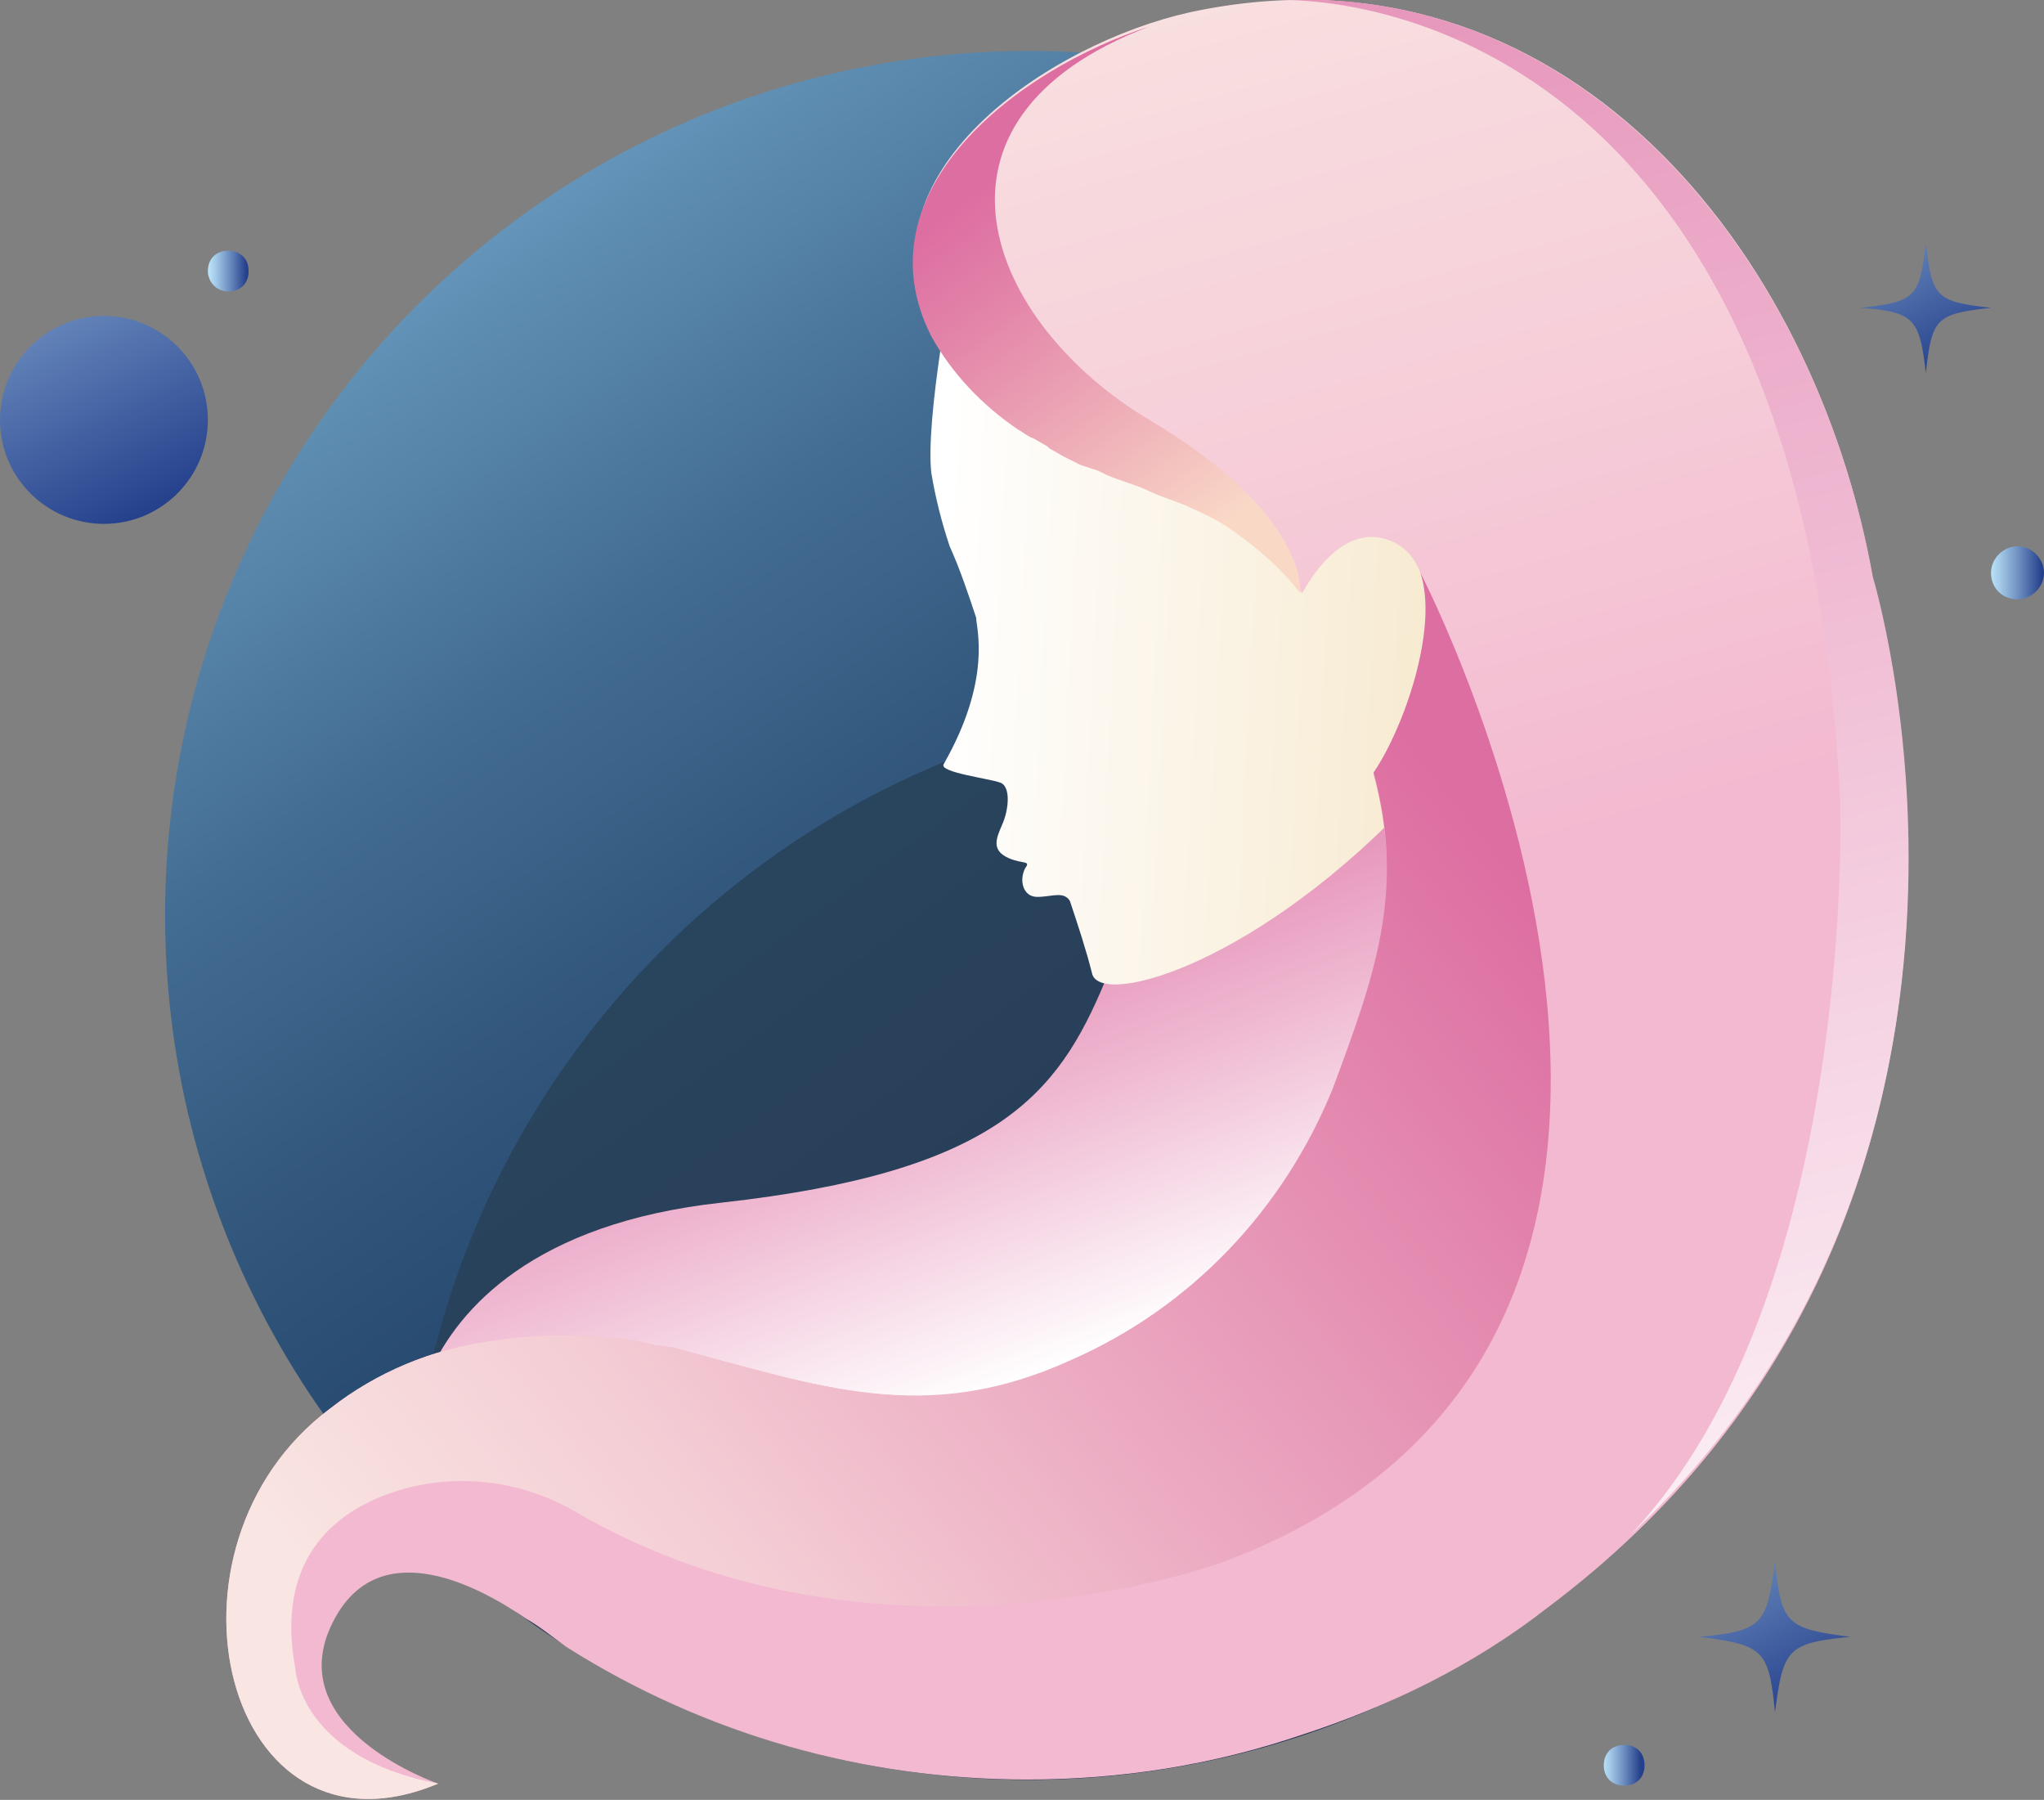
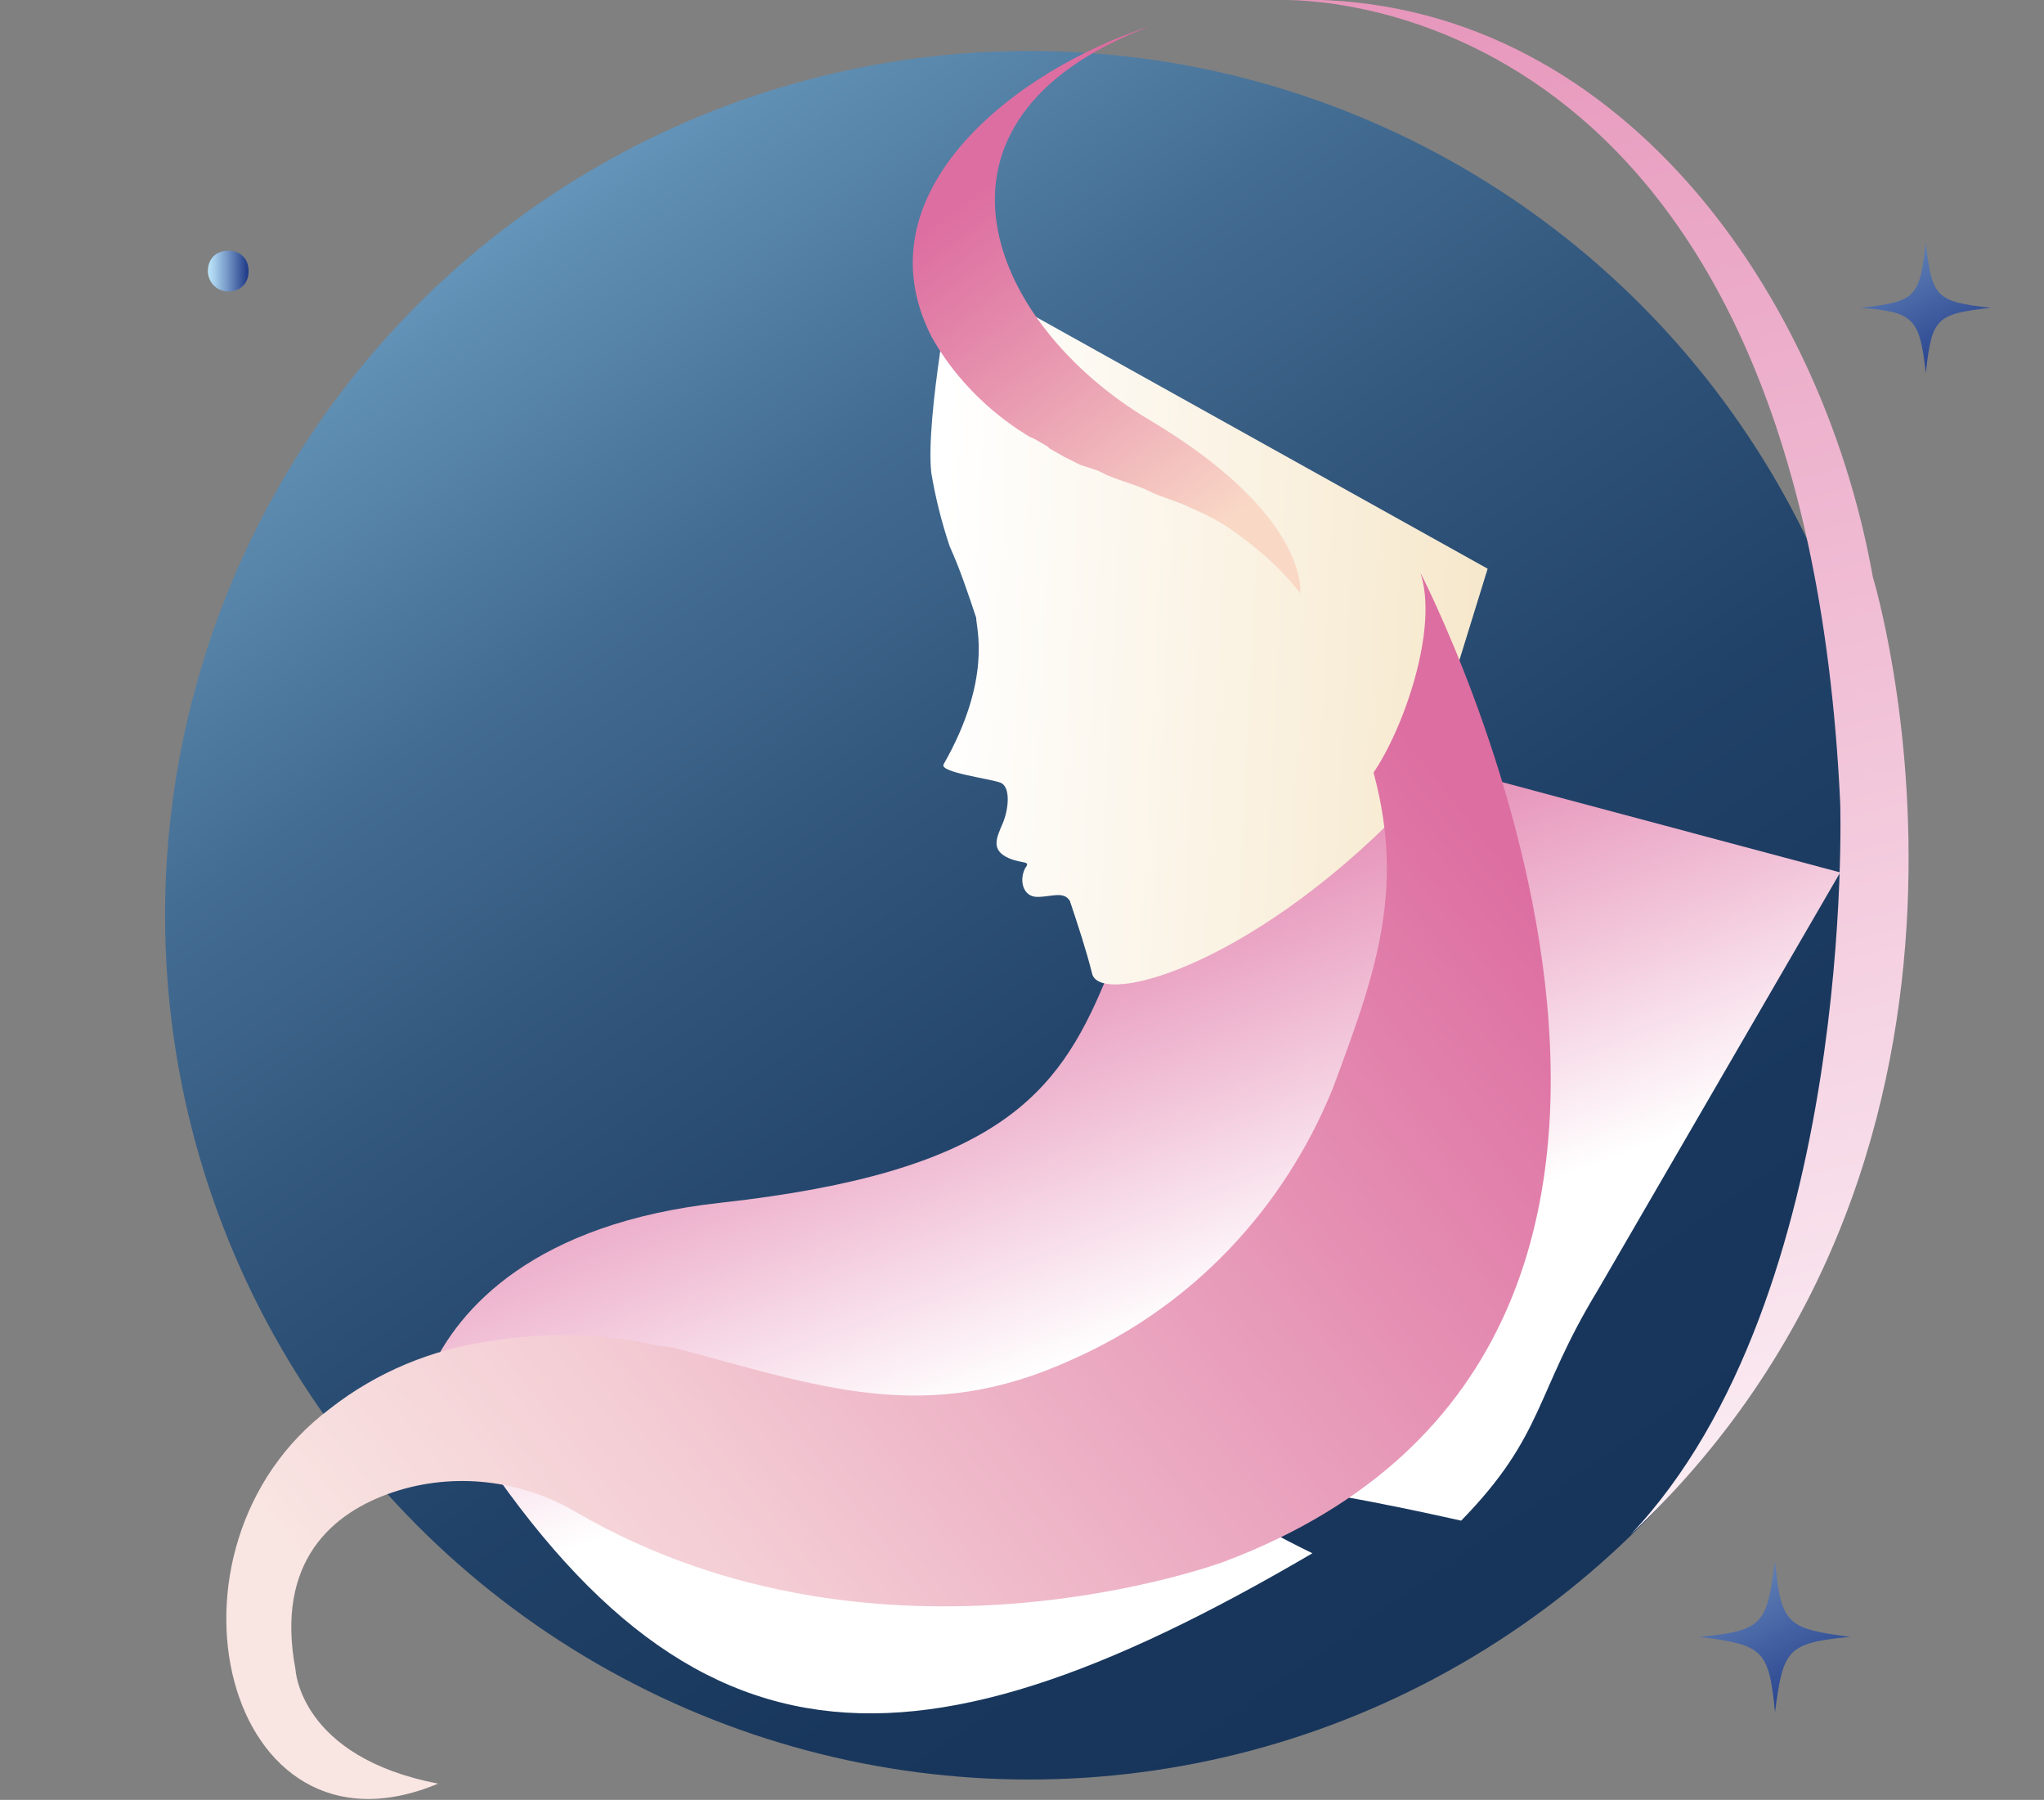
<svg xmlns="http://www.w3.org/2000/svg" version="1.1" id="Layer_1" x="0px" y="0px" viewBox="0 0 100.3 88.3" style="enable-background:new 0 0 100.3 88.3;" xml:space="preserve">
  <rect x="0" y="0" width="100.3" height="88.3" fill="#808080" stroke="none" />
  <style type="text/css">
	.st0{fill:url(#SVGID_1_);}
	.st1{fill:url(#SVGID_2_);}
	.st2{fill:url(#SVGID_3_);}
	.st3{fill:url(#SVGID_4_);}
	.st4{fill:url(#SVGID_5_);}
	.st5{fill:url(#SVGID_6_);}
	.st6{fill:url(#SVGID_7_);}
	.st7{fill:url(#SVGID_8_);}
	.st8{fill:url(#SVGID_9_);}
	.st9{fill:url(#SVGID_10_);}
	.st10{fill:url(#SVGID_11_);}
	.st11{fill:url(#SVGID_12_);}
	.st12{fill:url(#SVGID_13_);}
	.st13{fill:url(#SVGID_14_);}
</style>
  <g id="Layer_2_1_">
    <g id="OBJECTS">
      <linearGradient id="SVGID_1_" gradientUnits="userSpaceOnUse" x1="9.308" y1="104.519" x2="77.858" y2="5.549" gradientTransform="matrix(1 0 0 -1 0 90)">
        <stop offset="8.000000e-02" style="stop-color:#8EC8ED" />
        <stop offset="0.14" style="stop-color:#7EB5DA" />
        <stop offset="0.27" style="stop-color:#5F8EB3" />
        <stop offset="0.4" style="stop-color:#446D93" />
        <stop offset="0.54" style="stop-color:#30547A" />
        <stop offset="0.68" style="stop-color:#214268" />
        <stop offset="0.83" style="stop-color:#19375D" />
        <stop offset="1" style="stop-color:#16345A" />
      </linearGradient>
      <circle class="st0" cx="50.5" cy="44.9" r="42.4" />
      <linearGradient id="SVGID_2_" gradientUnits="userSpaceOnUse" x1="-11.082" y1="120.991" x2="67.758" y2="13.881" gradientTransform="matrix(1 0 0 -1 0 90)">
        <stop offset="0" style="stop-color:#5D898C" />
        <stop offset="0.42" style="stop-color:#2B4F65" />
        <stop offset="1" style="stop-color:#273653" />
      </linearGradient>
-       <path class="st1" d="M20.1,74.5c16.3,16.8,43.2,17.1,60,0.8c7.7-7.5,12.2-17.6,12.8-28.3c-16.3-16.8-43.2-17.1-60-0.8    C25.2,53.7,20.6,63.8,20.1,74.5L20.1,74.5z" />
      <linearGradient id="SVGID_3_" gradientUnits="userSpaceOnUse" x1="59.086" y1="25.628" x2="49.195" y2="51.943" gradientTransform="matrix(1 0 0 -1 0 90)">
        <stop offset="0" style="stop-color:#FFFFFF" />
        <stop offset="0.39" style="stop-color:#F1C1D7" />
        <stop offset="0.95" style="stop-color:#DD6EA1" />
      </linearGradient>
      <path class="st2" d="M71.2,37.7l-11.6,2.8c-1.4,2.8-3.3,5.4-5.4,7.7c-2.3,5.5-5.3,9.3-18.8,10.8c-9.2,1-12.9,5.2-14.3,8.3    c11.8,20.2,23,20.8,43.3,8.9c-13.1-6.4,7.2-1.6,7.3-1.6c4.1-4.2,3.6-6.2,6.7-11.3l11.9-20.5L71.2,37.7z" />
      <linearGradient id="SVGID_4_" gradientUnits="userSpaceOnUse" x1="713.953" y1="114.126" x2="741.583" y2="114.126" gradientTransform="matrix(1 5.000000e-02 5.000000e-02 -1 -673.61 108.98)">
        <stop offset="0" style="stop-color:#FFFFFF" />
        <stop offset="1" style="stop-color:#F6E7CA" />
      </linearGradient>
      <path class="st3" d="M46.8,13.3c0,0-1.4,7.2-1.1,9.9c0.2,1.2,0.5,2.4,0.9,3.6c0.5,1.1,0.9,2.3,1.3,3.5c0,0.5,0.8,3-1.6,7.2    c-0.2,0.4,2.3,0.7,2.8,0.9s0.4,1.3,0.1,2s-0.6,1.3,0.3,1.7c0.7,0.3,1.1,0.1,0.8,0.5c-0.3,0.6-0.1,1.4,0.6,1.4s1.3-0.3,1.6,0.2    c0.4,1.2,0.8,2.4,1.1,3.6c0.5,1.6,8.2-0.5,16-8.9l3.4-11L46.8,13.3z" />
      <linearGradient id="SVGID_5_" gradientUnits="userSpaceOnUse" x1="53.038" y1="30.366" x2="33.858" y2="98.597" gradientTransform="matrix(1 0 0 -1 0 90)">
        <stop offset="0.16" style="stop-color:#F3B9D0" />
        <stop offset="0.48" style="stop-color:#F6CED9" />
        <stop offset="0.89" style="stop-color:#F9E5E2" />
      </linearGradient>
-       <path class="st4" d="M91.9,28.4C89.1,12.2,76.6-3.3,58.4,0.6c-6.8,1.5-16.6,7.9-12.6,15.7c1,1.9,2.5,3.6,4.3,4.8    c0.2,0.1,0.4,0.3,0.7,0.4l0,0l0.7,0.4l0.1,0.1l0.7,0.4l0.2,0.1l0.6,0.3l0.3,0.1l0.6,0.2l0.4,0.2c0.7,0.3,1.5,0.5,2.1,0.8    s1.4,0.5,2,0.8c0.7,0.3,1.3,0.6,1.9,1c1.3,0.9,2.5,1.9,3.5,3.2c1-1.8,2.6-3.4,4.5-2.5c3.2,1.6,0.9,8.6-1,11.4    c1.6,5.9,0,10.1-2,15.5c-2.3,5.9-6.9,10.7-12.7,13.3C45.4,70,40.2,68,33,66.1h-0.1L32.2,66l-0.9-0.2c-2.4-0.4-4.9-0.4-7.3,0    c-2.8,0.4-5.5,1.5-7.8,3.3c-9.1,6.8-5.2,22.8,5.3,18.4c0,0-7.3-2.5-5.4-7.4c1.9-4.7,6.5-2.9,9.7-0.7c0.7,0.4,1.3,0.9,2,1.4    c6.8,4.3,14.6,6.5,22.6,6.5c4.6,0,9.1-0.7,13.5-2.2c4.3-1.4,8.4-3.4,12-6.2C101.4,59.8,91.9,28.4,91.9,28.4z" />
      <linearGradient id="SVGID_6_" gradientUnits="userSpaceOnUse" x1="89.503" y1="57.336" x2="-39.217" y2="-45.644" gradientTransform="matrix(1 0 0 -1 0 90)">
        <stop offset="0.11" style="stop-color:#DD6EA1" />
        <stop offset="0.23" style="stop-color:#E693B5" />
        <stop offset="0.42" style="stop-color:#F4CED5" />
        <stop offset="0.52" style="stop-color:#F9E5E2" />
      </linearGradient>
      <path class="st5" d="M69.7,28.1L69.7,28.1c0.9,2.7-0.8,7.6-2.3,9.8c1.6,5.9,0,10.1-2,15.5c-2.4,5.9-6.9,10.7-12.8,13.3    C45.4,70,40.2,68,33,66.1h-0.1L32.2,66l-0.9-0.2c-2.4-0.4-4.9-0.4-7.3,0c-2.8,0.4-5.5,1.5-7.8,3.3c-9.1,6.8-5.2,22.8,5.3,18.4    c-6.8-1.3-7-5.6-7-5.6c-1-5.3,1.8-7.7,4.8-8.7c3-1,6.3-0.6,9,1c15,8.7,31.8,2.4,31.8,2.4C89.2,65.6,69.7,28.1,69.7,28.1z" />
      <linearGradient id="SVGID_7_" gradientUnits="userSpaceOnUse" x1="62.259" y1="65.919" x2="46.659" y2="87.139" gradientTransform="matrix(1 0 0 -1 0 90)">
        <stop offset="0" style="stop-color:#F9D8C6" />
        <stop offset="0.16" style="stop-color:#F3C0BE" />
        <stop offset="0.57" style="stop-color:#E385A9" />
        <stop offset="0.77" style="stop-color:#DD6EA1" />
      </linearGradient>
      <path class="st6" d="M50,21.1c0.2,0.1,0.4,0.3,0.7,0.4l0,0l0.7,0.4l0.1,0.1l0.7,0.4l0.2,0.1l0.6,0.3l0.3,0.1l0.6,0.2l0.4,0.2    c0.7,0.3,1.5,0.5,2.1,0.8s1.4,0.5,2,0.8c0.7,0.3,1.3,0.6,1.9,1c1.3,0.9,2.5,1.9,3.5,3.2c0,0,0.5-3.8-7.4-8.5s-12.1-14.7,0-19.3    c-6.5,2.1-14.3,8.1-10.7,15.2C46.7,18.3,48.2,19.9,50,21.1z" />
      <linearGradient id="SVGID_8_" gradientUnits="userSpaceOnUse" x1="94.983" y1="3.666" x2="61.313" y2="133.006" gradientTransform="matrix(1 0 0 -1 0 90)">
        <stop offset="0" style="stop-color:#FFFFFF" />
        <stop offset="0.39" style="stop-color:#F1C1D7" />
        <stop offset="0.95" style="stop-color:#DD6EA1" />
      </linearGradient>
      <path class="st7" d="M63,0c2.7,0,25.5,1,27.3,39.4c0,0,0.8,24.2-10.3,35.9l0,0c20.4-19.2,11.9-47,11.9-47C89.3,13.7,78.7-0.6,63,0    z" />
      <linearGradient id="SVGID_9_" gradientUnits="userSpaceOnUse" x1="-1456.131" y1="1690.945" x2="-1443.281" y2="1665.884" gradientTransform="matrix(-1 0 0 1 -1448.194 -1664.9)">
        <stop offset="3.000000e-02" style="stop-color:#243F8B" />
        <stop offset="0.48" style="stop-color:#6F91C2" />
        <stop offset="0.83" style="stop-color:#A6CDEA" />
        <stop offset="1" style="stop-color:#BBE4F9" />
      </linearGradient>
-       <circle class="st8" cx="5.1" cy="20.6" r="5.1" />
      <linearGradient id="SVGID_10_" gradientUnits="userSpaceOnUse" x1="-1544.405" y1="1683.383" x2="-1536.395" y2="1667.763" gradientTransform="matrix(-1 0 0 1 -1448.19 -1664.9)">
        <stop offset="3.000000e-02" style="stop-color:#243F8B" />
        <stop offset="0.48" style="stop-color:#6F91C2" />
        <stop offset="0.83" style="stop-color:#A6CDEA" />
        <stop offset="1" style="stop-color:#BBE4F9" />
      </linearGradient>
      <path class="st9" d="M91.3,15.1c2.7-0.3,2.9-0.5,3.2-3.2c0.3,2.7,0.5,2.9,3.2,3.2c-2.7,0.3-2.9,0.5-3.2,3.2    C94.2,15.6,93.9,15.3,91.3,15.1z" />
      <linearGradient id="SVGID_11_" gradientUnits="userSpaceOnUse" x1="-1537.33" y1="1749.18" x2="-1528.11" y2="1731.2" gradientTransform="matrix(-1 0 0 1 -1448.19 -1664.9)">
        <stop offset="3.000000e-02" style="stop-color:#243F8B" />
        <stop offset="0.48" style="stop-color:#6F91C2" />
        <stop offset="0.83" style="stop-color:#A6CDEA" />
        <stop offset="1" style="stop-color:#BBE4F9" />
      </linearGradient>
      <path class="st10" d="M83.4,80.3c3.1-0.3,3.3-0.6,3.7-3.7c0.3,3.1,0.6,3.3,3.7,3.7c-3.1,0.3-3.3,0.6-3.7,3.7    C86.8,80.9,86.5,80.7,83.4,80.3z" />
      <linearGradient id="SVGID_12_" gradientUnits="userSpaceOnUse" x1="-1460.35" y1="1678.18" x2="-1458.42" y2="1678.18" gradientTransform="matrix(-1 0 0 1 -1448.19 -1664.9)">
        <stop offset="3.000000e-02" style="stop-color:#243F8B" />
        <stop offset="0.48" style="stop-color:#6F91C2" />
        <stop offset="0.83" style="stop-color:#A6CDEA" />
        <stop offset="1" style="stop-color:#BBE4F9" />
      </linearGradient>
      <path class="st11" d="M10.2,13.3c0-0.6,0.4-1,1-1s1,0.4,1,1s-0.4,1-1,1S10.2,13.8,10.2,13.3z" />
      <linearGradient id="SVGID_13_" gradientUnits="userSpaceOnUse" x1="-1528.77" y1="1751.52" x2="-1526.84" y2="1751.52" gradientTransform="matrix(-1 0 0 1 -1448.19 -1664.9)">
        <stop offset="3.000000e-02" style="stop-color:#243F8B" />
        <stop offset="0.48" style="stop-color:#6F91C2" />
        <stop offset="0.83" style="stop-color:#A6CDEA" />
        <stop offset="1" style="stop-color:#BBE4F9" />
      </linearGradient>
-       <path class="st12" d="M78.7,86.6c0-0.6,0.4-1,1-1s1,0.4,1,1s-0.4,1-1,1S78.7,87.2,78.7,86.6z" />
      <linearGradient id="SVGID_14_" gradientUnits="userSpaceOnUse" x1="-1548.49" y1="1693" x2="-1545.84" y2="1693" gradientTransform="matrix(-1 0 0 1 -1448.19 -1664.9)">
        <stop offset="3.000000e-02" style="stop-color:#243F8B" />
        <stop offset="0.48" style="stop-color:#6F91C2" />
        <stop offset="0.83" style="stop-color:#A6CDEA" />
        <stop offset="1" style="stop-color:#BBE4F9" />
      </linearGradient>
-       <path class="st13" d="M97.7,28.1c0-0.7,0.6-1.3,1.3-1.3c0.7,0,1.3,0.6,1.3,1.3c0,0.7-0.6,1.3-1.3,1.3    C98.3,29.4,97.7,28.9,97.7,28.1C97.7,28.1,97.7,28.1,97.7,28.1z" />
    </g>
  </g>
</svg>